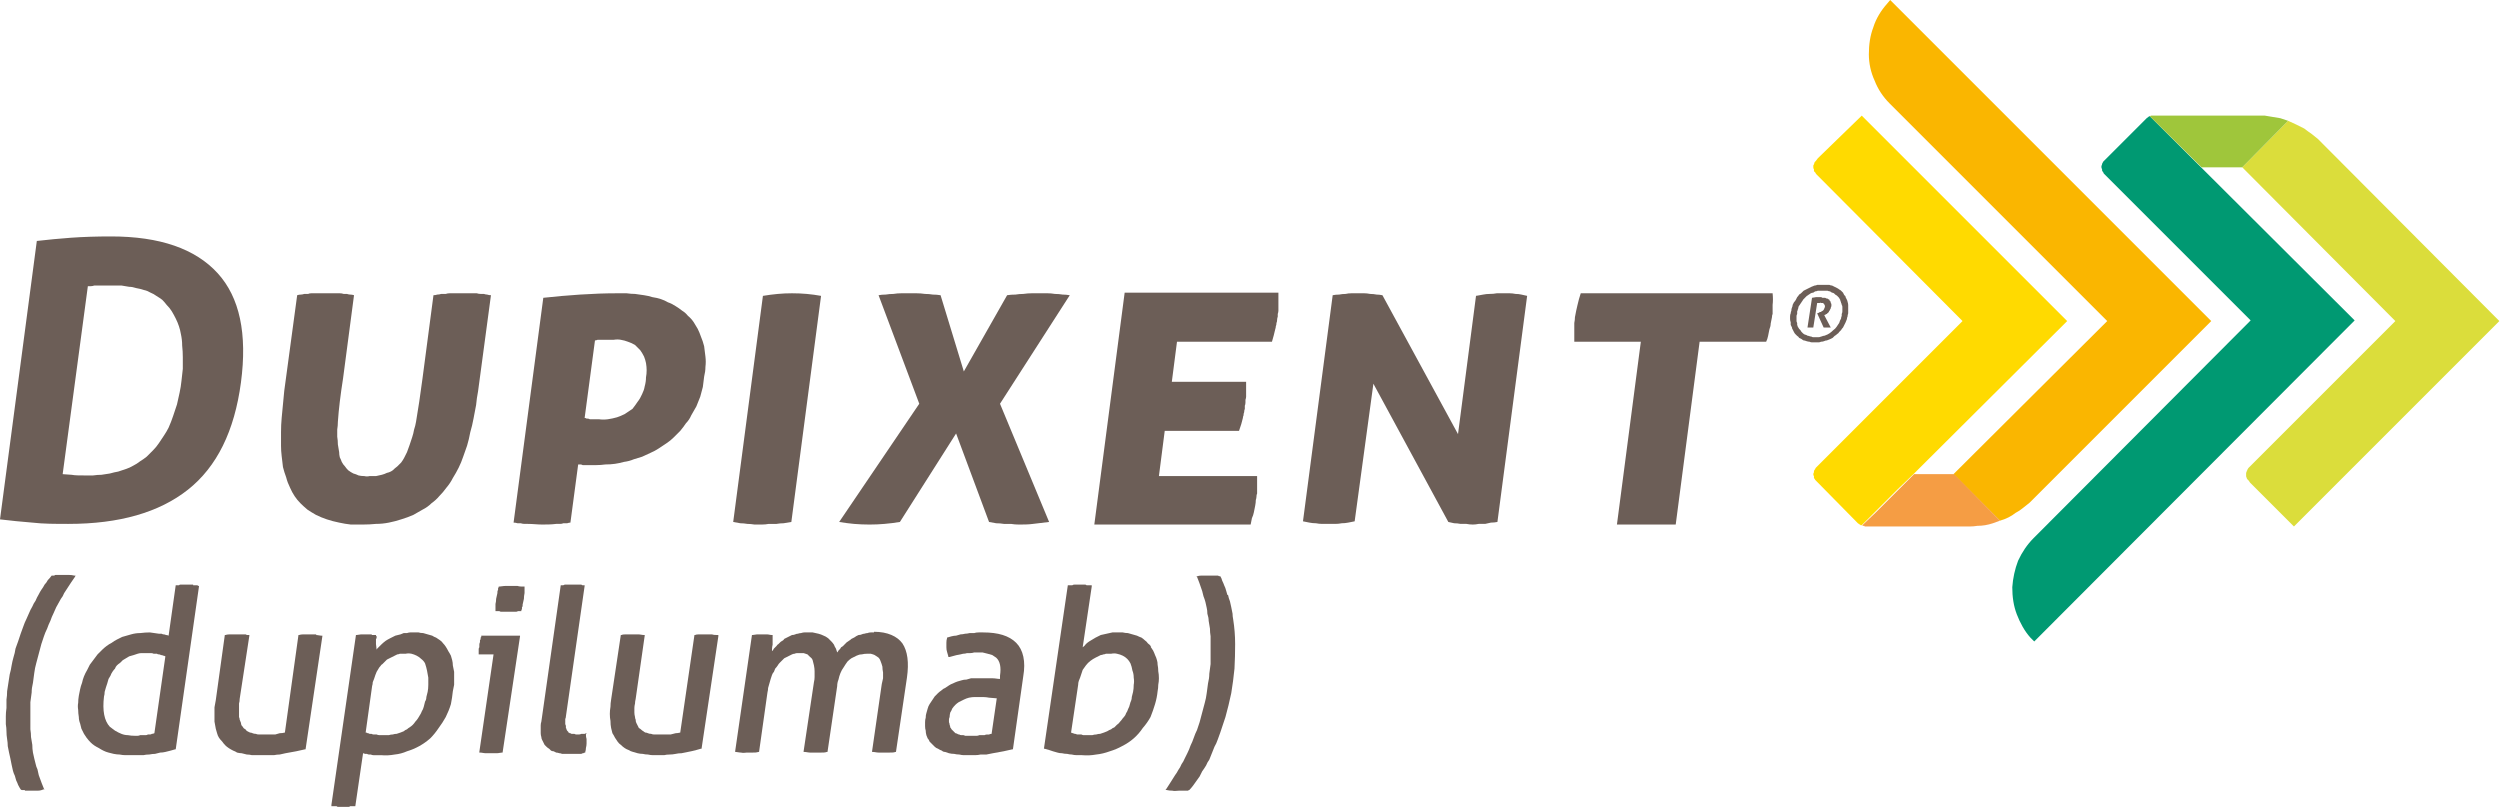
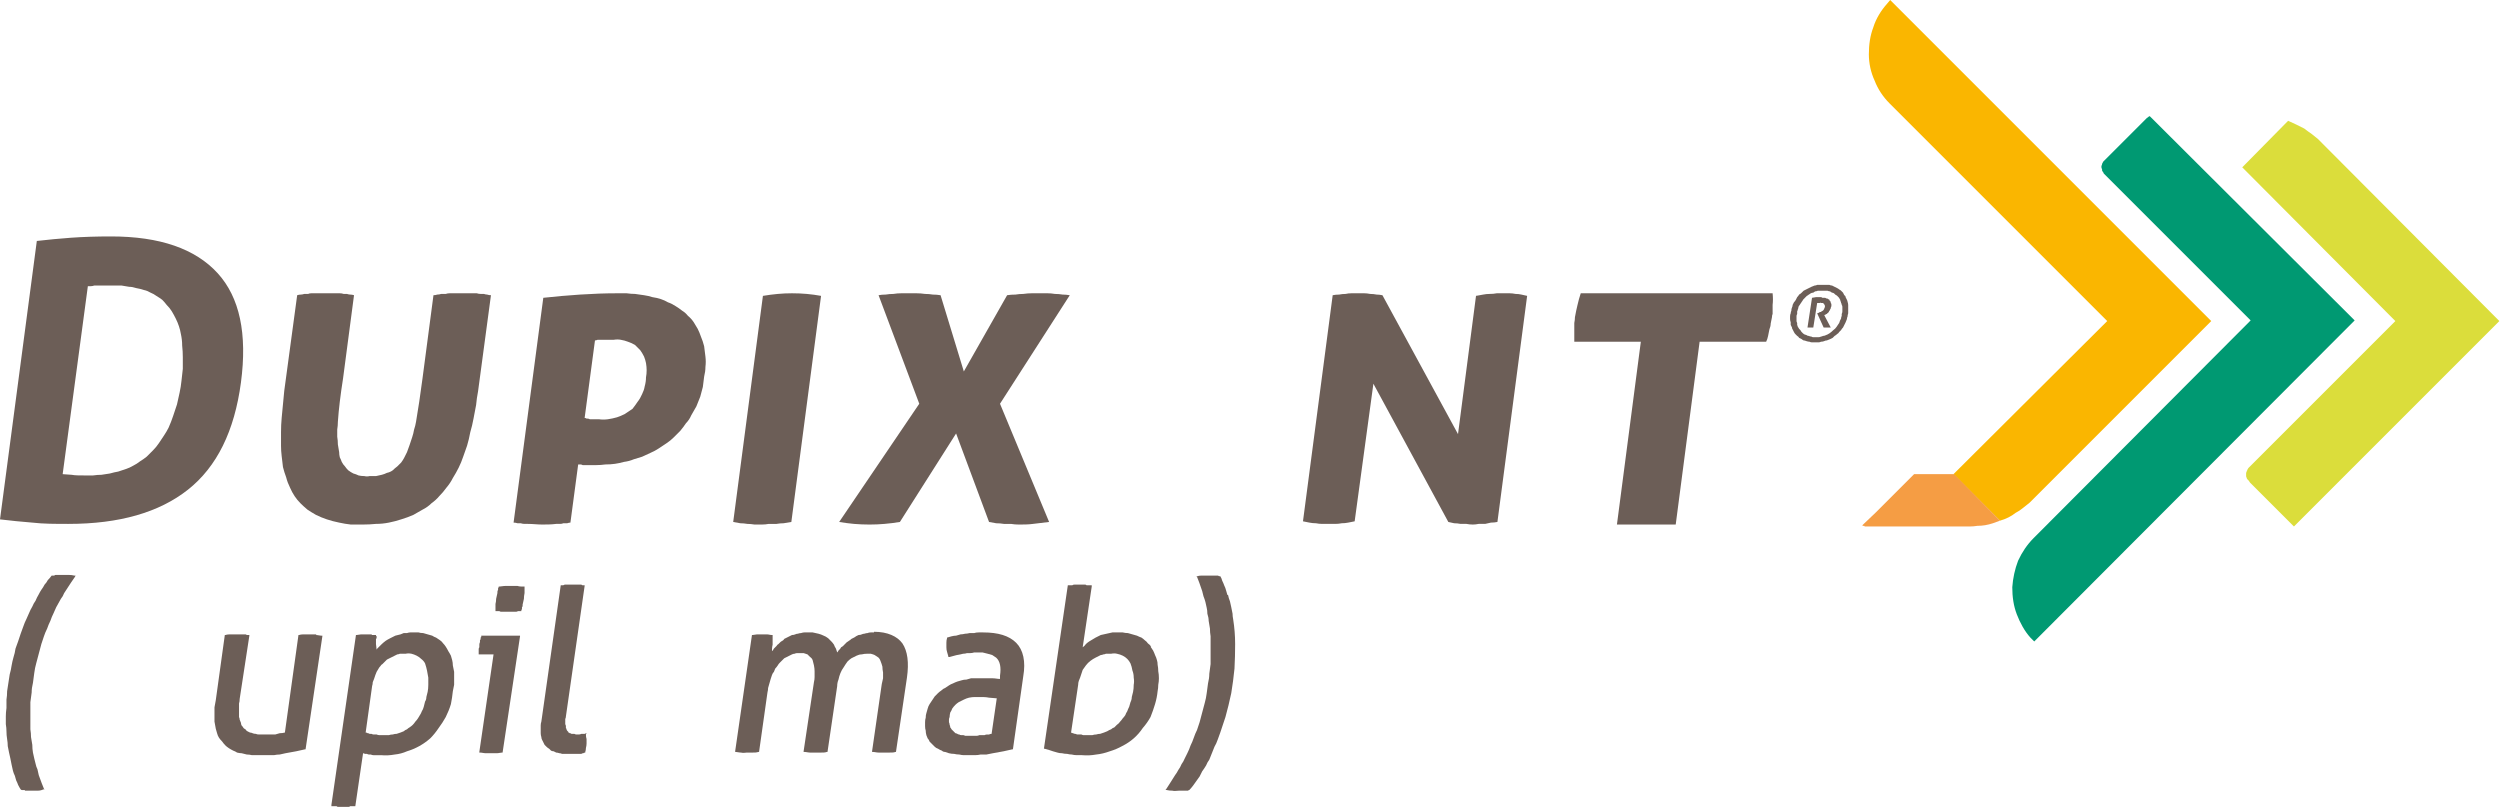
<svg xmlns="http://www.w3.org/2000/svg" version="1.2" viewBox="0 0 387 125" width="387" height="125">
  <title>Dupixent_logo-svg</title>
  <defs>
    <clipPath clipPathUnits="userSpaceOnUse" id="cp1">
      <path d="m0 0h458.53v229.93h-458.53z" />
    </clipPath>
  </defs>
  <style>
		.s0 { fill: #dbdd3b } 
		.s1 { fill: #009972 } 
		.s2 { fill: #9fc63b } 
		.s3 { fill: #fab600 } 
		.s4 { fill: #ffda00 } 
		.s5 { fill: #f59d44 } 
		.s6 { fill: #6c5e57 } 
	</style>
  <g id="Clip-Path" clip-path="url(#cp1)">
    <g id="Layer">
      <path id="Layer" class="s0" d="m386.9 49.7l-31.8 31.8-6.8-6.8-0.2-0.3q-0.1-0.1-0.2-0.2-0.1-0.1-0.1-0.2-0.1-0.2-0.1-0.3 0-0.1 0-0.3 0-0.1 0-0.2 0.1-0.2 0.1-0.3 0.1-0.1 0.1-0.2 0.1-0.2 0.2-0.3l0.2-0.2 22.5-22.5-23.7-23.8 7.1-7.2q0.7 0.3 1.3 0.6 0.6 0.3 1.2 0.6 0.5 0.4 1.1 0.8 0.5 0.4 1 0.8z" />
      <path id="Layer" class="s1" d="m332.8 18q0 0-0.1 0-0.1 0-0.1 0.1-0.1 0-0.1 0.1-0.1 0-0.1 0l-6.8 6.8q-0.1 0.1-0.1 0.2-0.1 0.1-0.1 0.2 0 0.1-0.1 0.3 0 0.1 0 0.2 0 0.1 0.1 0.3 0 0.1 0 0.2 0.1 0.2 0.2 0.3 0 0.1 0.1 0.2l0.2 0.2 22.5 22.5-33.5 33.6-0.1 0.1c-1 1-1.8 2.2-2.4 3.5-0.5 1.3-0.8 2.7-0.9 4.1 0 1.5 0.2 2.9 0.7 4.2 0.5 1.3 1.2 2.6 2.1 3.6l0.6 0.6 49.6-49.7z" />
-       <path id="Layer" class="s2" d="m340.8 25.9h6.3l7.1-7.2q-0.6-0.2-1.2-0.4-0.6-0.1-1.2-0.2-0.6-0.1-1.2-0.2-0.6 0-1.2 0h-16q-0.1 0-0.2 0 0 0-0.1 0-0.1 0-0.1 0-0.1 0-0.2 0.1z" />
      <path id="Layer" class="s3" d="m292.6 0l-0.5 0.6c-0.9 1-1.7 2.3-2.1 3.6-0.5 1.3-0.7 2.7-0.7 4.2 0 1.4 0.3 2.8 0.9 4.1 0.5 1.3 1.3 2.5 2.3 3.5l0.1 0.1 33.6 33.6-23.8 23.7 7.2 7.2q0.7-0.2 1.3-0.5 0.6-0.3 1.1-0.7 0.6-0.3 1.2-0.8 0.5-0.4 1-0.8l0.7-0.7 27.4-27.4z" />
-       <path id="Layer" class="s4" d="m320 49.7l-23.8 23.7-2.5 2.4-3.4 3.4-2.1 2.1q-0.1 0-0.2 0 0-0.1-0.1-0.1-0.1 0-0.1-0.1-0.1 0-0.2-0.1l-6.3-6.4-0.1-0.1q-0.1-0.1-0.2-0.2-0.1-0.2-0.2-0.3 0-0.1 0-0.3-0.1-0.1-0.1-0.3 0-0.1 0.1-0.3 0-0.1 0-0.2 0.1-0.2 0.2-0.3 0-0.1 0.1-0.2l0.2-0.2 22.5-22.5-22.5-22.6-0.1-0.1q-0.1-0.1-0.2-0.3-0.1-0.1-0.2-0.2 0-0.2 0-0.3-0.1-0.1-0.1-0.3 0-0.1 0-0.3 0.1-0.1 0.1-0.2 0.1-0.2 0.1-0.3 0.1-0.1 0.2-0.2l0.3-0.4 6.8-6.6z" />
      <path id="Layer" class="s5" d="m309.6 80.6q-0.5 0.2-1.1 0.4-0.6 0.2-1.2 0.3-0.6 0.1-1.2 0.1-0.6 0.1-1.2 0.1h-16q-0.1 0-0.2 0-0.1 0-0.1-0.1-0.1 0-0.2 0-0.1 0-0.1-0.1l2.1-2 5.9-5.9h6.2z" />
      <path id="Layer" fill-rule="evenodd" class="s6" d="m10.6 81.1c-2 0-3.9 0-5.6-0.2q-2.5-0.2-5-0.5l5.7-43.1q2.6-0.3 5.3-0.5 2.8-0.2 6.2-0.2 11.3 0 16.5 5.7 5.1 5.6 3.6 16.9-1.5 11.3-8.2 16.6-6.7 5.3-18.5 5.3m-0.9-7.7l1.4 0.1c0.5 0.1 1.2 0.1 2 0.1q0.7 0 1.3 0 0.7-0.1 1.3-0.1 0.7-0.1 1.3-0.2 0.7-0.2 1.3-0.3 0.6-0.2 1.2-0.4 0.6-0.2 1.1-0.5 0.6-0.3 1.1-0.7 0.5-0.3 1-0.7 0.5-0.5 1-1 0.5-0.5 0.9-1.1 0.4-0.6 0.8-1.2 0.4-0.6 0.7-1.2 0.4-0.9 0.7-1.8 0.3-0.9 0.6-1.8 0.2-0.9 0.4-1.8 0.2-0.9 0.3-1.9 0.1-0.9 0.2-1.8 0-0.9 0-1.8 0-0.9-0.1-1.8 0-0.9-0.2-1.8-0.1-0.6-0.3-1.2-0.2-0.6-0.5-1.2-0.3-0.6-0.6-1.1-0.3-0.5-0.8-1-0.3-0.4-0.7-0.8-0.4-0.3-0.9-0.6-0.4-0.3-0.9-0.5-0.5-0.3-1-0.4-0.6-0.2-1.2-0.3-0.6-0.2-1.1-0.2-0.6-0.1-1.2-0.2-0.6 0-1.2 0h-2q-0.3 0-0.5 0-0.3 0-0.5 0-0.3 0.1-0.5 0.1-0.3 0-0.5 0z" />
      <path id="Layer" class="s6" d="m73.8 45.4c-0.8 0-1.5 0-2.2 0-0.7 0-1.3 0-2 0q-0.3 0-0.6 0.1-0.4 0-0.7 0-0.3 0.1-0.6 0.1-0.3 0.1-0.6 0.1l-1.7 12.9q-0.5 3.8-1 6.7-0.1 0.6-0.3 1.2-0.1 0.6-0.3 1.2-0.2 0.6-0.4 1.2-0.2 0.5-0.4 1.1-0.2 0.4-0.4 0.8-0.2 0.4-0.5 0.8-0.3 0.3-0.6 0.6-0.4 0.3-0.7 0.6-0.4 0.3-0.9 0.4-0.4 0.2-0.8 0.3-0.5 0.1-0.9 0.2-0.5 0-1 0-0.4 0.1-0.8 0-0.5 0-0.9-0.1-0.4-0.2-0.8-0.3-0.4-0.2-0.8-0.5-0.3-0.3-0.5-0.6-0.3-0.3-0.5-0.7-0.1-0.3-0.3-0.7-0.1-0.4-0.1-0.8-0.1-0.6-0.2-1.2 0-0.6-0.1-1.2 0-0.5 0-1.1 0.1-0.6 0.1-1.2 0.2-2.9 0.8-6.7l1.7-12.9q-0.3-0.1-0.6-0.1-0.2 0-0.5-0.1-0.3 0-0.5 0-0.3-0.1-0.6-0.1c-0.7 0-1.4 0-2.1 0-0.8 0-1.5 0-2.3 0q-0.3 0-0.5 0.1-0.3 0-0.6 0-0.3 0.1-0.5 0.1-0.3 0-0.6 0.1l-2 14.8q-0.1 1.1-0.2 2.1-0.1 1.1-0.2 2.1-0.1 1.1-0.1 2.2 0 1 0 2.1 0 0.8 0.1 1.6 0.1 0.9 0.2 1.7 0.2 0.8 0.5 1.6 0.2 0.8 0.6 1.6 0.3 0.7 0.7 1.3 0.4 0.6 0.9 1.1 0.5 0.5 1.1 1 0.6 0.4 1.3 0.8 0.8 0.4 1.7 0.7 0.9 0.3 1.9 0.5 0.9 0.2 1.8 0.3 1 0 1.9 0 1 0 2-0.1 1 0 2-0.2 1-0.2 1.9-0.5 1-0.3 1.9-0.7 0.7-0.4 1.4-0.8 0.8-0.4 1.4-1 0.7-0.5 1.2-1.1 0.6-0.6 1.1-1.3 0.6-0.7 1-1.5 0.5-0.8 0.9-1.6 0.4-0.8 0.7-1.7 0.3-0.8 0.6-1.7 0.3-1 0.5-2.1 0.3-1 0.5-2.1 0.2-1 0.4-2.1 0.1-1.1 0.3-2.1l2-14.9q-0.3 0-0.6-0.1-0.2 0-0.5-0.1-0.3 0-0.5 0-0.3 0-0.6-0.1" />
      <path id="Layer" fill-rule="evenodd" class="s6" d="m103.2 68.6q-0.6 0.4-1.2 0.8-0.6 0.4-1.3 0.7-0.6 0.3-1.3 0.6-0.6 0.2-1.3 0.4-0.7 0.3-1.5 0.4-0.7 0.2-1.4 0.3-0.7 0.1-1.5 0.1-0.7 0.1-1.4 0.1h-1.4q-0.2 0-0.4 0-0.1 0-0.3 0-0.2-0.1-0.3-0.1-0.2 0-0.4 0l-1.2 9q-0.2 0-0.5 0.1-0.3 0-0.6 0-0.2 0.1-0.5 0.1-0.3 0-0.6 0c-0.7 0.1-1.6 0.1-2.2 0.1-0.7 0-1.4-0.1-2.2-0.1q-0.2 0-0.5 0-0.3 0-0.6-0.1-0.3 0-0.5 0-0.3-0.1-0.6-0.1l4.6-34.8q2.7-0.3 5.7-0.5 3-0.2 5.8-0.2 0.7 0 1.4 0 0.7 0.1 1.3 0.1 0.7 0.1 1.4 0.2 0.7 0.1 1.3 0.3 0.7 0.1 1.3 0.3 0.6 0.2 1.1 0.5 0.6 0.2 1.2 0.6 0.5 0.3 1 0.7 0.5 0.3 0.9 0.8 0.5 0.4 0.9 1 0.3 0.5 0.6 1 0.3 0.6 0.5 1.2 0.3 0.7 0.5 1.5 0.1 0.8 0.2 1.6 0.1 0.8 0 1.6 0 0.7-0.2 1.5-0.1 0.8-0.2 1.6-0.2 0.8-0.4 1.5-0.3 0.8-0.6 1.5-0.4 0.7-0.8 1.4-0.3 0.7-0.8 1.2-0.4 0.6-0.9 1.2-0.5 0.5-1 1-0.5 0.5-1.1 0.9m-10.5-3.7q0.7 0.1 1.4 0 0.7-0.1 1.4-0.3 0.6-0.2 1.2-0.5 0.6-0.4 1.2-0.8 0.4-0.5 0.8-1.1 0.4-0.5 0.7-1.2 0.3-0.6 0.4-1.2 0.2-0.7 0.2-1.4 0.1-0.5 0.1-1.1 0-0.5-0.1-1.1-0.1-0.5-0.3-1-0.3-0.6-0.6-1-0.4-0.4-0.8-0.8-0.5-0.3-1.1-0.5-0.5-0.2-1.1-0.3-0.5-0.1-1.1 0h-1.5q-0.2 0-0.4 0-0.1 0-0.3 0-0.2 0-0.3 0-0.2 0.1-0.4 0.1l-1.6 12q0.2 0 0.3 0.1 0.1 0 0.2 0 0.1 0 0.3 0.1 0.1 0 0.2 0h1.2z" />
      <path id="Layer" class="s6" d="m122.5 80.8l4.6-35q-1.1-0.2-2.2-0.3-1.1-0.1-2.3-0.1-1.1 0-2.2 0.1-1.1 0.1-2.3 0.3l-4.6 35q0.5 0.1 1.1 0.2 0.5 0 1.1 0.1 0.5 0 1.1 0.1 0.5 0 1.1 0 0.6 0 1.1-0.1 0.6 0 1.2 0 0.6-0.1 1.1-0.1 0.6-0.1 1.2-0.2" />
      <path id="Layer" class="s6" d="m154.8 62.5l10.8-16.8q-0.6-0.1-1.1-0.1-0.6-0.1-1.2-0.1-0.6-0.1-1.1-0.1-0.6 0-1.2 0-0.6 0-1.3 0-0.6 0-1.3 0.1-0.6 0-1.2 0.1-0.7 0-1.3 0.1l-6.7 11.8-3.6-11.8q-0.6-0.1-1.2-0.1-0.6-0.1-1.2-0.1-0.7-0.1-1.3-0.1-0.6 0-1.2 0-0.6 0-1.2 0-0.6 0-1.2 0.1-0.6 0-1.2 0.1-0.6 0-1.1 0.1l6.3 16.8-12.4 18.3q1.2 0.2 2.3 0.3 1.2 0.1 2.4 0.1 1.2 0 2.3-0.1 1.2-0.1 2.4-0.3l8.7-13.7 5.1 13.7q0.5 0.1 1.1 0.2 0.6 0 1.2 0.1 0.5 0 1.1 0 0.6 0.1 1.2 0.1c0.7 0 1.5 0 2.2-0.1 0.8-0.1 1.6-0.2 2.5-0.3z" />
-       <path id="Layer" class="s6" d="m169.4 81.2h24.2q0.1-0.5 0.2-1 0.2-0.4 0.3-0.9 0.1-0.5 0.2-1 0.1-0.5 0.1-0.9 0.1-0.3 0.1-0.5 0-0.3 0.1-0.5 0-0.2 0-0.5 0-0.2 0-0.4 0-0.9 0-1.8h-15.2l0.9-7h11.5q0.4-1.1 0.6-2 0-0.2 0.1-0.4 0-0.3 0.1-0.5 0-0.3 0.1-0.5 0-0.2 0-0.5 0.1-0.2 0.1-0.5 0-0.2 0-0.4 0.1-0.3 0.1-0.5 0-0.2 0-0.5 0-0.8 0-1.8h-11.5l0.8-6.2h14.7q0.3-1 0.5-1.9 0.1-0.3 0.1-0.5 0.1-0.2 0.1-0.5 0.1-0.2 0.1-0.5 0-0.2 0.1-0.5 0-0.2 0-0.4 0.1-0.3 0.1-0.5 0-0.2 0-0.5 0-0.2 0-0.4 0-0.9 0-1.9h-23.8z" />
      <path id="Layer" class="s6" d="m228.5 45.7l-2.8 21.5-11.7-21.5q-0.5-0.1-0.9-0.1-0.5-0.1-1-0.1-0.5-0.1-0.9-0.1-0.5 0-1 0-0.5 0-1 0-0.5 0-0.9 0.1-0.5 0-1 0.1-0.5 0-1 0.1l-4.6 35q0.5 0.1 1 0.2 0.5 0.1 1 0.1 0.5 0.1 1 0.1 0.5 0 1 0 0.5 0 1 0 0.5 0 1-0.1 0.5 0 1-0.1 0.5-0.1 1-0.2l2.9-21.3 11.6 21.4q0.5 0.1 0.9 0.2 0.5 0 1 0.1 0.4 0 0.9 0 0.5 0.1 1 0.1 0.4 0 0.9-0.1 0.5 0 1 0 0.4-0.1 0.9-0.2 0.5 0 1-0.1l4.6-35q-0.4-0.1-0.9-0.2-0.4-0.1-0.9-0.1-0.5-0.1-0.9-0.1-0.5 0-0.9 0-0.6 0-1.1 0-0.5 0.1-1.1 0.1-0.5 0-1 0.1-0.6 0.1-1.1 0.2" />
      <path id="Layer" class="s6" d="m244.7 45.4q-0.3 0.9-0.5 1.8-0.2 0.8-0.4 1.9 0 0.4-0.1 0.9 0 0.5 0 1 0 0.5 0 0.9 0 0.5 0 1h10.3l-3.7 28.3h9.1l3.7-28.3h10.3q0.2-0.4 0.3-0.9 0.1-0.5 0.2-1 0.2-0.5 0.2-0.9 0.1-0.5 0.2-1 0-0.3 0.1-0.5 0-0.2 0-0.5 0-0.2 0-0.4 0-0.3 0-0.5 0.1-0.8 0-1.8z" />
      <path id="Layer" class="s6" d="m10.6 89q-0.2 0-0.4 0-0.3 0-0.5 0-0.2 0-0.5 0-0.2 0-0.5 0-0.1 0-0.1 0-0.1 0-0.2 0.1-0.1 0-0.2 0-0.1 0-0.2 0-0.3 0.4-0.6 0.7-0.2 0.4-0.5 0.7-0.2 0.4-0.5 0.8-0.2 0.3-0.4 0.7-0.3 0.5-0.5 1-0.3 0.4-0.5 0.9-0.3 0.5-0.5 1-0.2 0.4-0.4 0.9-0.3 0.6-0.5 1.2-0.2 0.5-0.4 1.1-0.2 0.6-0.4 1.2-0.2 0.5-0.4 1.1-0.1 0.7-0.3 1.3-0.2 0.7-0.3 1.3-0.1 0.7-0.3 1.4-0.1 0.6-0.2 1.3-0.1 0.6-0.2 1.3 0 0.7-0.1 1.3 0 0.7 0 1.3-0.1 0.7-0.1 1.3 0 0.6 0 1.2 0.1 0.6 0.1 1.1 0 0.6 0.1 1.2 0.1 0.6 0.1 1.1 0.1 0.5 0.2 1 0.1 0.5 0.2 0.9 0.1 0.5 0.2 1 0.1 0.5 0.2 0.9 0.1 0.4 0.3 0.8 0.1 0.4 0.2 0.7 0.2 0.4 0.3 0.7 0.2 0.4 0.4 0.7 0.1 0.1 0.2 0.1 0.1 0 0.2 0 0.1 0 0.2 0 0.1 0.1 0.1 0.1 0.5 0 0.9 0c0.3 0 0.7 0 1 0 0.4 0 0.7-0.1 0.9-0.2h0.2l-0.1-0.1q-0.3-0.7-0.8-2.1-0.1-0.5-0.2-0.9-0.2-0.4-0.3-0.9-0.1-0.4-0.2-0.8-0.1-0.5-0.2-0.9-0.1-0.6-0.1-1.2-0.1-0.6-0.2-1.2 0-0.6-0.1-1.2 0-0.6 0-1.2 0-0.7 0-1.5 0-0.7 0-1.5 0.1-0.7 0.2-1.5 0-0.7 0.2-1.5 0.1-0.7 0.2-1.5 0.1-0.8 0.3-1.5 0.2-0.8 0.4-1.5 0.2-0.8 0.4-1.5 0.2-0.6 0.4-1.2 0.2-0.6 0.5-1.2 0.2-0.6 0.5-1.2 0.2-0.6 0.5-1.2 0.2-0.4 0.4-0.9 0.2-0.4 0.5-0.9 0.2-0.4 0.5-0.8 0.2-0.5 0.5-0.9 0.9-1.4 1.4-2.1l0.1-0.2h-0.2q-0.4-0.1-0.8-0.1" />
-       <path id="Layer" fill-rule="evenodd" class="s6" d="m29.9 90.6q0.1 0 0.2 0 0.1 0 0.2 0 0.1 0 0.2 0 0.1 0 0.2 0.1h0.1v0.1l-3.6 25.2h-0.1q-0.4 0.1-0.7 0.2-0.4 0.1-0.8 0.2-0.4 0.1-0.8 0.1-0.4 0.1-0.8 0.2-0.4 0-0.9 0.1-0.5 0-0.9 0.1-0.5 0-1 0-0.4 0-0.9 0-0.4 0-0.9 0-0.4 0-0.9-0.1-0.4 0-0.9-0.1-0.4-0.1-0.8-0.2-0.4-0.1-0.8-0.3-0.4-0.2-0.7-0.4-0.4-0.2-0.7-0.4-0.3-0.2-0.6-0.5-0.3-0.3-0.6-0.7-0.2-0.3-0.4-0.6-0.2-0.4-0.4-0.8-0.1-0.4-0.2-0.8-0.2-0.5-0.2-1-0.1-0.6-0.1-1.1-0.1-0.6 0-1.1 0-0.5 0.1-1.1 0.1-0.5 0.2-1 0.1-0.5 0.3-1 0.1-0.5 0.3-1 0.2-0.5 0.5-1 0.2-0.4 0.4-0.8 0.3-0.4 0.6-0.8 0.3-0.4 0.6-0.8 0.3-0.3 0.7-0.7 0.3-0.3 0.7-0.6 0.4-0.3 0.8-0.5 0.4-0.3 0.8-0.5 0.4-0.2 0.8-0.4 0.7-0.2 1.4-0.4 0.7-0.2 1.4-0.2 0.8-0.1 1.5-0.1 0.7 0.1 1.4 0.2 0.2 0 0.4 0 0.2 0.1 0.3 0.1 0.2 0 0.4 0.1 0.2 0 0.4 0.1l1.1-7.8h0.1q0.1 0 0.2 0 0.1 0 0.2 0 0.1-0.1 0.2-0.1 0.2 0 0.3 0 0.5 0 0.8 0 0.4 0 0.9 0m-8.6 23.4q0.2 0 0.4-0.1 0.2 0 0.4 0 0.3 0 0.5 0 0.1 0 0.3-0.1 0.2 0 0.3 0 0.2 0 0.3-0.1 0.2 0 0.4-0.1l1.7-11.9q-0.2-0.1-0.3-0.1-0.2-0.1-0.4-0.1-0.1-0.1-0.3-0.1-0.2 0-0.3-0.1-0.2 0-0.5 0-0.2-0.1-0.4-0.1-0.2 0-0.4 0-0.2 0-0.4 0-0.4 0-0.7 0-0.3 0-0.6 0.1-0.3 0.1-0.6 0.2-0.4 0.1-0.7 0.2-0.2 0.1-0.5 0.3-0.2 0.1-0.5 0.3-0.2 0.2-0.4 0.4-0.3 0.2-0.5 0.4-0.2 0.2-0.3 0.5-0.2 0.2-0.4 0.5-0.2 0.3-0.3 0.6-0.1 0.2-0.3 0.5-0.1 0.4-0.2 0.7-0.1 0.3-0.2 0.6-0.1 0.4-0.2 0.7 0 0.4-0.1 0.7-0.4 3.3 0.9 4.7 0.4 0.3 0.8 0.6 0.5 0.3 1 0.5 0.5 0.2 1 0.2 0.5 0.1 1.1 0.1 0.2 0 0.4 0z" />
      <path id="Layer" class="s6" d="m49 98.2q-0.5 0-0.9 0-0.4 0-0.9 0c-0.3 0-0.6 0-0.9 0.1h-0.1l-2.1 15.1q-0.4 0.1-0.8 0.1-0.4 0.1-0.7 0.2-0.4 0-0.8 0-0.4 0-0.7 0-0.3 0-0.5 0-0.3 0-0.5 0-0.3 0-0.5-0.1-0.3 0-0.5-0.1-0.2-0.1-0.4-0.1-0.2-0.1-0.4-0.2-0.2-0.1-0.3-0.3-0.2-0.1-0.3-0.2-0.1-0.2-0.3-0.4-0.1-0.2-0.1-0.4-0.1-0.2-0.2-0.5 0-0.2-0.1-0.4 0-0.4 0-0.7 0-0.3 0-0.7 0-0.3 0-0.7 0.1-0.3 0.1-0.7l1.5-9.8v-0.1h-0.2q-0.1 0-0.2 0-0.1-0.1-0.2-0.1-0.1 0-0.2 0-0.1 0-0.2 0-0.5 0-0.9 0c-0.3 0-0.5 0-0.9 0-0.3 0-0.6 0-0.9 0.1h-0.1l-1.4 10.1q-0.1 0.5-0.2 1.1 0 0.5 0 1.1 0 0.5 0 1.1 0.1 0.5 0.2 1.1 0.1 0.4 0.2 0.7 0.1 0.4 0.3 0.7 0.2 0.3 0.5 0.6 0.2 0.3 0.5 0.6 0.2 0.2 0.5 0.4 0.3 0.2 0.7 0.4 0.3 0.1 0.6 0.3 0.4 0.1 0.7 0.1 0.4 0.1 0.8 0.2 0.4 0 0.8 0.1 0.4 0 0.8 0 0.4 0 0.8 0 0.5 0 0.9 0 0.5 0 0.9 0 0.5-0.1 0.9-0.1 0.5-0.1 0.9-0.2 1.8-0.3 3-0.6h0.1l2.6-17.5v-0.1h-0.2c-0.2 0-0.5-0.1-0.8-0.1" />
      <path id="Layer" fill-rule="evenodd" class="s6" d="m69 100.1q0.2 0.3 0.4 0.7 0.2 0.3 0.4 0.7 0.1 0.3 0.2 0.7 0.1 0.4 0.1 0.8 0.1 0.5 0.2 1 0 0.5 0 1 0 0.5 0 1-0.1 0.5-0.2 1-0.1 1-0.3 2-0.3 1-0.8 2-0.5 0.9-1.1 1.7-0.6 0.9-1.3 1.6-0.8 0.7-1.7 1.2-0.9 0.5-1.9 0.8-0.9 0.4-1.9 0.5-1.1 0.2-2.1 0.1-0.2 0-0.4 0-0.2 0-0.4 0-0.2 0-0.4 0-0.2 0-0.4-0.1-0.1 0-0.3 0-0.1 0-0.3-0.1-0.1 0-0.3 0-0.2-0.1-0.3-0.1l-1.2 8.2h-0.1q-0.1 0-0.2 0-0.1 0-0.2 0-0.2 0-0.3 0-0.1 0.1-0.2 0.1-0.5 0-0.9 0-0.3 0-0.8 0-0.1 0-0.2-0.1-0.2 0-0.3 0-0.1 0-0.2 0-0.1 0-0.2 0h-0.1v-0.2l3.8-26.3h0.1c0.2 0 0.5-0.1 0.7-0.1q0.2 0 0.4 0 0.2 0 0.4 0 0.2 0 0.4 0 0.2 0 0.4 0 0 0 0.1 0.1 0.1 0 0.2 0 0.1 0 0.2 0 0.1 0 0.2 0v0.1q0.1 0.1 0.1 0.1 0 0.1 0 0.1 0 0.1 0 0.2 0 0-0.1 0.1 0 0.4 0 0.8c0 0.2 0.1 0.6 0.1 0.9q0-0.1 0.1-0.2 0.1-0.1 0.2-0.2 0.1-0.1 0.2-0.2 0.1-0.1 0.2-0.2 0.3-0.3 0.7-0.6 0.3-0.2 0.7-0.4 0.4-0.2 0.8-0.4 0.4-0.1 0.8-0.2 0.3-0.1 0.5-0.2 0.3 0 0.5 0 0.3-0.1 0.5-0.1 0.3 0 0.5 0 0.4 0 0.8 0 0.3 0.1 0.7 0.1 0.4 0.1 0.7 0.2 0.4 0.1 0.7 0.2 0.3 0.2 0.6 0.3 0.3 0.2 0.6 0.4 0.3 0.2 0.5 0.5 0.2 0.2 0.4 0.5m-4.7 11.6q0.2-0.2 0.4-0.5 0.2-0.3 0.3-0.5 0.2-0.3 0.3-0.6 0.2-0.3 0.3-0.7 0.1-0.4 0.2-0.8 0.2-0.3 0.2-0.7 0.1-0.4 0.2-0.8 0.1-0.5 0.1-1.1 0-0.5 0-1.1-0.1-0.6-0.2-1.1-0.1-0.5-0.3-1.1-0.2-0.4-0.6-0.7-0.3-0.3-0.7-0.5-0.4-0.2-0.8-0.3-0.5-0.1-0.9 0-0.2 0-0.5 0-0.2 0-0.4 0-0.2 0.1-0.4 0.1-0.2 0.1-0.4 0.2-0.2 0.1-0.4 0.2-0.2 0.1-0.4 0.2-0.2 0.1-0.4 0.2-0.2 0.2-0.3 0.3-0.2 0.2-0.4 0.4-0.2 0.1-0.3 0.3-0.2 0.2-0.3 0.4-0.1 0.2-0.3 0.5-0.1 0.2-0.2 0.5-0.1 0.3-0.2 0.6-0.1 0.2-0.2 0.5 0 0.3-0.1 0.6l-1 7.2q0.2 0 0.3 0.1 0.2 0 0.3 0.1 0.2 0 0.3 0 0.2 0.1 0.3 0.1 0.3 0 0.5 0 0.2 0.1 0.4 0.1 0.2 0 0.5 0 0.2 0 0.4 0 0.3 0 0.6 0 0.3-0.1 0.6-0.1 0.3-0.1 0.6-0.1 0.3-0.1 0.6-0.2 0.2-0.1 0.5-0.2 0.2-0.2 0.5-0.3 0.2-0.2 0.4-0.3 0.3-0.2 0.5-0.4 0.2-0.2 0.4-0.5z" />
      <path id="Layer" class="s6" d="m81 90.8c-0.3 0-0.6 0-0.9-0.1-0.4 0-0.7 0-0.9 0q-0.4 0-0.9 0c-0.4 0-0.8 0.1-1 0.1h-0.1v0.1q-0.1 0.1-0.1 0.2 0 0.1 0 0.2-0.1 0.2-0.1 0.3 0 0.1 0 0.2-0.1 0.5-0.2 0.9 0 0.4-0.1 0.8 0 0.2 0 0.3 0 0.1 0 0.2 0 0.1 0 0.2 0 0.2 0 0.3v0.1h0.1q0.1 0 0.3 0 0.1 0 0.2 0 0.1 0.1 0.3 0.1 0.1 0 0.2 0 0.5 0 1 0c0.3 0 0.5 0 0.9 0q0.1 0 0.2 0 0.1 0 0.3-0.1 0.1 0 0.2 0 0.1 0 0.2 0h0.1v-0.1q0-0.1 0.1-0.2 0-0.1 0-0.3 0.1-0.1 0.1-0.2 0-0.1 0-0.2 0.1-0.5 0.2-0.9 0-0.4 0.1-0.9 0-0.1 0-0.2 0-0.1 0-0.2 0-0.1 0-0.2 0-0.2 0-0.3v-0.1z" />
      <path id="Layer" class="s6" d="m74.5 98.4q0 0.1 0 0.2 0 0-0.1 0.1 0 0.1 0 0.2 0 0.1-0.1 0.2 0 0.1 0 0.3-0.1 0.2-0.1 0.4 0 0.2 0 0.4-0.1 0.1-0.1 0.3 0 0.1 0 0.2 0 0.1 0 0.2 0 0 0 0.1 0 0.1 0 0.2v0.1h2.3l-2.2 15.1v0.1h0.1c0.3 0 0.6 0.1 0.9 0.1 0.3 0 0.6 0 0.8 0q0.3 0 0.9 0c0.3 0 0.6-0.1 0.8-0.1h0.1l2.7-18v-0.1h-6z" />
      <path id="Layer" class="s6" d="m90.8 113.5h-0.1q-0.1 0.1-0.2 0.1-0.1 0-0.1 0-0.1 0-0.2 0-0.1 0-0.2 0-0.2 0.1-0.4 0.1-0.2 0-0.4 0-0.1 0-0.3-0.1-0.2 0-0.4 0-0.1 0-0.2-0.1-0.1 0-0.1 0-0.1-0.1-0.2-0.1 0-0.1-0.1-0.2-0.1 0-0.1-0.1-0.1-0.1-0.1-0.2 0-0.1-0.1-0.2 0-0.1 0-0.3 0-0.1-0.1-0.3 0-0.2 0-0.4 0-0.2 0-0.4 0.1-0.2 0.1-0.4l2.9-20.2v-0.1h-0.1q-0.1 0-0.2 0-0.1 0-0.2-0.1-0.1 0-0.2 0-0.2 0-0.3 0-0.4 0-0.8 0-0.4 0-0.9 0-0.1 0-0.2 0-0.1 0-0.2 0-0.1 0.1-0.3 0.1-0.1 0-0.2 0h-0.1l-3 21.1q-0.1 0.3-0.1 0.6 0 0.3 0 0.6 0 0.3 0 0.6 0 0.3 0.1 0.6 0 0.2 0.1 0.4 0.1 0.2 0.2 0.4 0.1 0.2 0.2 0.4 0.2 0.2 0.3 0.3 0.2 0.2 0.4 0.3 0.1 0.1 0.3 0.3 0.2 0.1 0.4 0.1 0.2 0.1 0.4 0.2 0.2 0 0.5 0.1 0.2 0 0.4 0.1 0.3 0 0.5 0 0.3 0 0.5 0 0.6 0 1.3 0 0.2 0 0.3 0 0.2 0 0.4 0 0.1-0.1 0.3-0.1 0.1-0.1 0.3-0.1v-0.1q0.1-0.3 0.1-0.6 0.1-0.4 0.1-0.7 0-0.4 0-0.7-0.1-0.3-0.1-0.7z" />
-       <path id="Layer" class="s6" d="m110.2 98.2q-0.5 0-0.9 0-0.3 0-0.8 0c-0.4 0-0.7 0-0.9 0.1h-0.1l-2.2 15.1q-0.4 0.1-0.7 0.1-0.4 0.1-0.8 0.2-0.4 0-0.8 0-0.3 0-0.7 0-0.3 0-0.5 0-0.3 0-0.5 0-0.3 0-0.5-0.1-0.3 0-0.5-0.1-0.2-0.1-0.4-0.1-0.2-0.1-0.3-0.2-0.2-0.1-0.4-0.3-0.1-0.1-0.3-0.2-0.1-0.2-0.2-0.4-0.1-0.2-0.2-0.4-0.1-0.2-0.1-0.5-0.1-0.2-0.1-0.4-0.1-0.4-0.1-0.7 0-0.3 0-0.7 0-0.3 0.1-0.7 0-0.3 0.1-0.7l1.4-9.8v-0.1h-0.1c-0.3 0-0.6-0.1-0.9-0.1q-0.5 0-0.9 0c-0.2 0-0.5 0-0.8 0-0.4 0-0.7 0-0.9 0.1h-0.1l-1.5 10q-0.1 0.6-0.1 1.1-0.1 0.6-0.1 1.1 0 0.6 0.1 1.1 0 0.6 0.1 1.1 0.1 0.4 0.2 0.8 0.2 0.3 0.4 0.7 0.2 0.3 0.4 0.6 0.2 0.3 0.5 0.5 0.3 0.3 0.6 0.5 0.3 0.2 0.6 0.3 0.3 0.2 0.7 0.3 0.3 0.1 0.7 0.2 0.4 0.1 0.8 0.1 0.4 0.1 0.8 0.1 0.4 0.1 0.8 0.1 0.4 0 0.8 0 0.4 0 0.9 0 0.4-0.1 0.9-0.1 0.4 0 0.9-0.1 0.4-0.1 0.9-0.1 1.7-0.3 3-0.7h0.1l2.6-17.4v-0.2h-0.1c-0.3 0-0.6 0-0.9-0.1" />
      <path id="Layer" class="s6" d="m135.3 97.9q-0.3 0-0.5 0-0.3 0-0.5 0.1-0.2 0-0.5 0.1-0.2 0-0.4 0.1-0.2 0.1-0.5 0.1-0.2 0.1-0.4 0.2-0.1 0.1-0.3 0.2-0.2 0.1-0.4 0.2-0.2 0.2-0.4 0.3-0.1 0.1-0.3 0.2-0.2 0.2-0.3 0.3-0.2 0.2-0.3 0.3-0.1 0.1-0.3 0.2-0.1 0.2-0.2 0.3-0.1 0.1-0.2 0.2-0.1 0.2-0.2 0.3-0.1-0.3-0.2-0.6-0.2-0.3-0.3-0.6-0.2-0.3-0.4-0.5-0.3-0.3-0.5-0.5-0.4-0.3-0.7-0.4-0.4-0.2-0.8-0.3-0.4-0.1-0.9-0.2-0.4 0-0.8 0-0.2 0-0.5 0-0.2 0-0.5 0.1-0.2 0-0.5 0.1-0.2 0-0.4 0.1-0.2 0.1-0.5 0.1-0.2 0.1-0.4 0.2-0.2 0.1-0.4 0.2-0.2 0.1-0.4 0.2-0.1 0.2-0.3 0.3-0.2 0.1-0.3 0.2-0.2 0.2-0.3 0.3-0.2 0.1-0.3 0.3-0.1 0.1-0.2 0.2-0.1 0.1-0.2 0.2-0.1 0.1-0.1 0.2-0.1 0.1-0.2 0.2c0-0.3 0-0.6 0.1-1 0-0.6 0-1 0-1.4v-0.1h-0.1c-0.3 0-0.5-0.1-0.8-0.1q-0.1 0-0.3 0-0.2 0-0.4 0-0.2 0-0.4 0-0.2 0-0.4 0c-0.2 0-0.5 0.1-0.7 0.1h-0.1l-2.6 18v0.1h0.1c0.2 0 0.5 0.1 0.8 0.1 0.4 0.1 0.7 0 0.9 0q0.4 0 0.9 0c0.3 0 0.6 0 0.9-0.1h0.1l1.3-9.2q0.1-0.4 0.1-0.7 0.1-0.4 0.2-0.7 0.1-0.3 0.2-0.7 0.1-0.3 0.2-0.6 0.1-0.3 0.3-0.5 0.1-0.3 0.2-0.5 0.2-0.2 0.4-0.5 0.1-0.2 0.3-0.4 0.2-0.2 0.3-0.3 0.2-0.2 0.4-0.4 0.2-0.1 0.4-0.2 0.2-0.1 0.4-0.2 0.2-0.1 0.4-0.2 0.2-0.1 0.4-0.1 0.2-0.1 0.4-0.1 0.2 0 0.4 0 0.3 0 0.6 0 0.3 0.1 0.6 0.2 0.2 0.2 0.4 0.4 0.3 0.2 0.4 0.5 0.1 0.4 0.2 0.8 0.1 0.5 0.1 0.9 0 0.4 0 0.9 0 0.4-0.1 0.8l-1.6 10.7v0.1h0.1c0.3 0 0.6 0.1 0.9 0.1 0.3 0 0.6 0 0.8 0q0.4 0 0.9 0c0.4 0 0.6 0 0.9-0.1h0.1l1.5-10.2q0-0.5 0.2-1 0.1-0.5 0.3-1 0.2-0.5 0.5-0.9 0.3-0.5 0.6-0.9 0.3-0.3 0.6-0.5 0.4-0.2 0.8-0.4 0.4-0.2 0.8-0.2 0.4-0.1 0.8-0.1 0.3 0 0.6 0 0.4 0.1 0.6 0.2 0.3 0.2 0.6 0.4 0.2 0.2 0.3 0.5 0.2 0.5 0.3 0.9 0 0.4 0.1 0.9 0 0.4 0 0.9-0.1 0.4-0.2 0.9l-1.5 10.4v0.1h0.1c0.3 0 0.6 0.1 0.9 0.1 0.3 0 0.6 0 0.8 0q0.4 0 0.9 0c0.4 0 0.7 0 0.9-0.1h0.1l1.7-11.5q0.5-3.5-0.7-5.3c-0.8-1.1-2.3-1.8-4.4-1.8" />
      <path id="Layer" fill-rule="evenodd" class="s6" d="m152.2 97.9q0 0 0 0 0 0 0 0m0 0c2.3 0 4 0.5 5.1 1.6 1.1 1.1 1.5 2.9 1.1 5.2l-1.6 11.3h-0.1q-1.2 0.3-3 0.6-0.5 0.1-1 0.2-0.4 0-0.9 0-0.4 0.1-0.9 0.1-0.4 0-0.9 0-0.4 0-0.8 0-0.3 0-0.7-0.1-0.4 0-0.8-0.1-0.4 0-0.8-0.1-0.3-0.1-0.6-0.2-0.3 0-0.5-0.2-0.3-0.1-0.6-0.3-0.3-0.1-0.5-0.3-0.2-0.2-0.4-0.4-0.2-0.2-0.4-0.4-0.1-0.3-0.3-0.5-0.1-0.3-0.2-0.5-0.1-0.4-0.1-0.7-0.1-0.3-0.1-0.7 0-0.3 0-0.6 0-0.4 0.1-0.7 0-0.4 0.1-0.7 0.1-0.4 0.2-0.7 0.1-0.4 0.3-0.7 0.2-0.3 0.4-0.6 0.2-0.3 0.4-0.6 0.2-0.2 0.5-0.5 0.2-0.2 0.5-0.4 0.3-0.3 0.6-0.4 0.3-0.2 0.6-0.4 0.3-0.2 0.6-0.3 0.4-0.2 0.7-0.3 0.3-0.1 0.7-0.2 0.3-0.1 0.7-0.1 0.4-0.1 0.7-0.2 0.4 0 0.8 0 0.4 0 0.7 0c0.8 0 1.5 0 1.9 0 0.4 0 0.7 0.1 1.1 0.1v-0.5q0.3-2-0.6-2.8-0.3-0.2-0.6-0.4-0.4-0.1-0.7-0.2-0.4-0.1-0.8-0.2-0.3 0-0.7 0-0.3 0-0.6 0-0.3 0.1-0.6 0.1-0.3 0-0.5 0-0.3 0.1-0.6 0.1-1.1 0.2-2.1 0.5h-0.2v-0.1q-0.1-0.3-0.2-0.7-0.1-0.3-0.1-0.7 0-0.3 0-0.7 0-0.4 0.1-0.7v-0.1q0.4-0.1 0.7-0.2 0.4-0.1 0.7-0.1 0.3-0.1 0.7-0.2 0.3 0 0.7-0.1 0.3 0 0.7-0.1 0.3 0 0.7 0 0.3-0.1 0.7-0.1 0.3 0 0.7 0zm-1.4 16q0.2 0 0.4 0 0.2 0 0.4-0.1 0.2 0 0.5 0 0.1 0 0.3 0 0.2-0.1 0.4-0.1 0.2 0 0.3 0 0.2-0.1 0.4-0.1l0.8-5.5-1.2-0.1c-0.5-0.1-0.9-0.1-1.3-0.1q-0.5 0-0.9 0-0.4 0-0.9 0.1-0.4 0.1-0.8 0.3-0.4 0.2-0.8 0.4-0.3 0.2-0.5 0.4-0.3 0.3-0.5 0.6-0.1 0.3-0.3 0.6-0.1 0.4-0.1 0.7-0.1 0.2-0.1 0.4 0 0.2 0 0.4 0.1 0.2 0.1 0.4 0.1 0.2 0.1 0.4 0.1 0.1 0.2 0.3 0.1 0.1 0.2 0.2 0.1 0.1 0.2 0.2 0.1 0.1 0.2 0.2 0.1 0 0.3 0.1 0.1 0.1 0.3 0.1 0.1 0.1 0.3 0.1 0.1 0 0.3 0 0.1 0 0.3 0.1 0.2 0 0.3 0 0.2 0 0.4 0 0.1 0 0.3 0 0.2 0 0.4 0z" />
      <path id="Layer" fill-rule="evenodd" class="s6" d="m178.1 100.1q0.2 0.3 0.4 0.6 0.2 0.4 0.3 0.7 0.2 0.4 0.3 0.8 0.1 0.3 0.1 0.7 0.1 0.5 0.1 1 0.1 0.5 0.1 1.1 0 0.5-0.1 1 0 0.5-0.1 1-0.1 1-0.4 2-0.3 1-0.7 2-0.5 0.9-1.2 1.7-0.6 0.9-1.4 1.6-0.8 0.7-1.8 1.2-0.9 0.5-1.9 0.8-1.1 0.4-2.1 0.5-1.1 0.2-2.2 0.1-0.4 0-0.8 0-0.4 0-0.8-0.1-0.3 0-0.7-0.1-0.4 0-0.8-0.1-0.4 0-0.7-0.1-0.3-0.1-0.7-0.2-0.3-0.1-0.6-0.2-0.4-0.1-0.7-0.2h-0.1l3.7-25.3h0.1q0.1 0 0.2 0 0.1 0 0.2 0 0.1 0 0.2 0 0.1-0.1 0.3-0.1 0.4 0 0.8 0 0.4 0 0.9 0 0.1 0 0.2 0.1 0.1 0 0.2 0 0.2 0 0.3 0 0.1 0 0.2 0h0.1v0.2l-1.4 9.4q0.3-0.2 0.5-0.5 0.2-0.2 0.5-0.4 0.2-0.1 0.5-0.3 0.3-0.2 0.5-0.3 0.4-0.2 0.8-0.4 0.5-0.1 0.9-0.2 0.4-0.1 0.9-0.2 0.4 0 0.8 0 0.4 0 0.8 0 0.4 0.1 0.8 0.1 0.3 0.1 0.7 0.2 0.4 0.1 0.7 0.2 0.4 0.2 0.7 0.3 0.3 0.2 0.5 0.4 0.3 0.2 0.5 0.5 0.3 0.2 0.5 0.5m-5.3 12.1q0.3-0.2 0.5-0.5 0.2-0.2 0.4-0.5 0.2-0.2 0.4-0.5 0.1-0.3 0.3-0.6 0.1-0.3 0.3-0.7 0.1-0.3 0.2-0.7 0.2-0.4 0.2-0.8 0.1-0.4 0.2-0.8 0.1-0.5 0.1-1.1 0.1-0.5 0-1.1 0-0.6-0.2-1.1-0.1-0.6-0.3-1.1-0.2-0.4-0.5-0.7-0.3-0.3-0.7-0.5-0.4-0.2-0.9-0.3-0.4-0.1-0.9 0-0.2 0-0.4 0-0.2 0-0.4 0-0.2 0.1-0.4 0.1-0.2 0.1-0.4 0.1-0.4 0.2-0.8 0.4-0.4 0.2-0.8 0.5-0.4 0.3-0.7 0.7-0.2 0.3-0.5 0.7-0.1 0.3-0.2 0.6-0.1 0.3-0.2 0.6-0.1 0.2-0.2 0.5-0.1 0.3-0.1 0.6l-1.1 7.4q0.2 0.1 0.3 0.1 0.2 0.1 0.3 0.1 0.2 0 0.3 0.1 0.2 0 0.3 0 0.2 0 0.4 0 0.2 0.1 0.3 0.1 0.2 0 0.4 0 0.2 0 0.4 0 0.3 0 0.6 0 0.3-0.1 0.6-0.1 0.3-0.1 0.6-0.1 0.3-0.1 0.6-0.2 0.3-0.1 0.5-0.2 0.3-0.2 0.6-0.3 0.2-0.2 0.5-0.3 0.2-0.2 0.4-0.4z" />
      <path id="Layer" class="s6" d="m190 92.1q-0.1-0.4-0.2-0.7-0.1-0.4-0.3-0.8-0.1-0.3-0.3-0.7-0.1-0.4-0.3-0.7h-0.1q0 0-0.1 0-0.1-0.1-0.2-0.1-0.1 0-0.2 0-0.1 0-0.2 0-0.2 0-0.4 0-0.3 0-0.5 0-0.3 0-0.5 0-0.2 0-0.5 0c-0.3 0-0.6 0-0.8 0.1h-0.2l0.1 0.1q0.3 0.7 0.8 2.2 0.1 0.4 0.2 0.8 0.2 0.5 0.3 0.9 0.1 0.4 0.2 0.9 0.1 0.4 0.1 0.9 0.2 0.6 0.2 1.1 0.1 0.6 0.2 1.2 0 0.6 0.1 1.2 0 0.6 0 1.2 0 0.8 0 1.5 0 0.8 0 1.6-0.1 0.7-0.2 1.5 0 0.7-0.2 1.5-0.1 0.7-0.2 1.5-0.1 0.8-0.3 1.5-0.2 0.8-0.4 1.5-0.2 0.7-0.4 1.5-0.2 0.6-0.4 1.2-0.3 0.6-0.5 1.2-0.2 0.6-0.5 1.2-0.2 0.6-0.5 1.2-0.2 0.4-0.4 0.8-0.2 0.5-0.5 0.9-0.2 0.5-0.5 0.9-0.2 0.4-0.5 0.8c-0.6 1-1.1 1.7-1.4 2.2l-0.1 0.1h0.2q0.4 0.1 0.9 0.1c0.3 0.1 0.6 0 1 0 0.3 0 0.6 0 0.8 0q0.1 0 0.2 0 0.1 0 0.2 0 0.1 0 0.2 0 0.1-0.1 0.2-0.1 0.3-0.3 0.6-0.7 0.2-0.3 0.5-0.7 0.2-0.3 0.5-0.7 0.2-0.4 0.4-0.8 0.3-0.4 0.6-0.9 0.2-0.5 0.5-0.9 0.2-0.5 0.4-1 0.2-0.5 0.4-1 0.3-0.5 0.5-1.1 0.2-0.6 0.4-1.1 0.2-0.6 0.4-1.2 0.2-0.6 0.4-1.2 0.5-1.8 0.9-3.7 0.3-1.8 0.5-3.8 0.1-1.9 0.1-3.8 0-1.9-0.3-3.8-0.1-0.5-0.1-0.9-0.1-0.5-0.2-1-0.1-0.5-0.2-0.9-0.2-0.5-0.3-1" />
      <path id="Layer" fill-rule="evenodd" class="s6" d="m286.1 47.2q0 0.2 0 0.4 0 0.3 0 0.5 0 0.2 0 0.4-0.1 0.3-0.1 0.5-0.1 0.2-0.1 0.4-0.1 0.3-0.2 0.5-0.1 0.2-0.2 0.4-0.1 0.2-0.2 0.4-0.2 0.2-0.3 0.4-0.1 0.1-0.3 0.3-0.1 0.2-0.3 0.3-0.2 0.2-0.4 0.3-0.1 0.1-0.3 0.3-0.2 0.1-0.4 0.2-0.2 0.1-0.5 0.2-0.2 0-0.4 0.1-0.2 0.1-0.5 0.1-0.2 0.1-0.4 0.1-0.3 0-0.5 0-0.2 0-0.5 0-0.2 0-0.4-0.1-0.2 0-0.5-0.1-0.2-0.1-0.4-0.1-0.2-0.1-0.3-0.2-0.2-0.1-0.4-0.2-0.1-0.2-0.3-0.3-0.1-0.1-0.3-0.3-0.1-0.1-0.2-0.3-0.1-0.2-0.2-0.4-0.1-0.1-0.1-0.3-0.1-0.2-0.2-0.4 0-0.2 0-0.4-0.1-0.3-0.1-0.5 0-0.2 0-0.4 0-0.3 0.1-0.5 0-0.2 0.1-0.4 0-0.3 0.1-0.5 0.1-0.2 0.1-0.4 0.1-0.2 0.2-0.4 0.2-0.2 0.3-0.4 0.1-0.2 0.2-0.4 0.2-0.2 0.3-0.4 0.2-0.1 0.4-0.3 0.1-0.1 0.3-0.3 0.2-0.1 0.4-0.2 0.2-0.1 0.4-0.2 0.2-0.1 0.4-0.2 0.2-0.1 0.5-0.2 0.2 0 0.4-0.1 0.3 0 0.5 0 0.2 0 0.5 0 0.2 0 0.4 0 0.2 0 0.5 0 0.2 0.1 0.4 0.1 0.2 0.1 0.4 0.2 0.2 0.1 0.4 0.2 0.2 0.1 0.3 0.2 0.2 0.1 0.3 0.2 0.2 0.2 0.3 0.3 0.1 0.2 0.2 0.4 0.2 0.1 0.2 0.3 0.1 0.2 0.2 0.4 0.1 0.2 0.1 0.3 0.1 0.3 0.1 0.5zm-4.6 5q0.2 0 0.4-0.1 0.1 0 0.3-0.1 0.2 0 0.4-0.1 0.3-0.1 0.6-0.3 0.3-0.2 0.6-0.5 0.3-0.2 0.5-0.5 0.2-0.3 0.4-0.6 0.1-0.2 0.1-0.3 0.1-0.2 0.2-0.4 0-0.2 0.1-0.4 0-0.1 0-0.3 0.1-0.2 0.1-0.4 0-0.2 0-0.3 0-0.2 0-0.4 0-0.2-0.1-0.3 0-0.2-0.1-0.3 0-0.2-0.1-0.3 0-0.2-0.1-0.3-0.1-0.2-0.2-0.3-0.1-0.1-0.2-0.2-0.1-0.1-0.3-0.2-0.1-0.1-0.2-0.2-0.2-0.1-0.3-0.1-0.2-0.1-0.3-0.2-0.2 0-0.4-0.1-0.2 0-0.4 0-0.1 0-0.3 0-0.2 0-0.4 0-0.2 0-0.4 0-0.2 0.1-0.4 0.1-0.2 0.1-0.3 0.2-0.2 0-0.4 0.1-0.1 0.1-0.3 0.2-0.1 0.1-0.3 0.2-0.1 0.1-0.2 0.2-0.2 0.2-0.3 0.3-0.1 0.1-0.2 0.3-0.1 0.1-0.2 0.3-0.1 0.1-0.2 0.3-0.1 0.1-0.2 0.3 0 0.2-0.1 0.4 0 0.1-0.1 0.3 0 0.2 0 0.4-0.1 0.2-0.1 0.3 0 0.2 0 0.4 0 0.2 0 0.4 0 0.1 0.1 0.3 0 0.2 0 0.3 0.1 0.2 0.1 0.3 0.1 0.1 0.2 0.3 0.1 0.1 0.2 0.2 0.1 0.2 0.2 0.3 0.1 0.1 0.2 0.2 0.1 0.1 0.3 0.2 0.1 0 0.3 0.1 0.1 0.1 0.3 0.1 0.2 0.1 0.4 0.1 0.1 0.1 0.3 0.1 0.2 0 0.4 0 0.2 0 0.4 0z" />
      <path id="Layer" class="s6" d="m283.1 46.4q0-0.1-0.1-0.1-0.1-0.1-0.2-0.1 0 0-0.1 0-0.1-0.1-0.2-0.1-0.1 0-0.2 0-0.1 0-0.2 0-0.1-0.1-0.2-0.1-0.1 0-0.2 0-0.3 0-0.6 0l-0.6 0.1-0.7 4.6q0.1 0 0.1 0 0.1 0 0.2 0 0 0 0.1 0 0 0 0.1 0 0.1 0 0.1 0 0.1 0 0.1 0 0.1 0 0.1 0 0.1 0 0.1 0l0.6-3.8h0.2 0.2q0.1-0.1 0.2 0 0.1 0 0.1 0 0.1 0 0.2 0 0.1 0.1 0.1 0.1 0.1 0.1 0.1 0.1 0 0.1 0.1 0.2 0 0 0 0.1 0 0.1 0 0.1 0 0.1-0.1 0.2 0 0.1 0 0.1-0.1 0.1-0.1 0.2-0.1 0-0.1 0.1-0.1 0-0.2 0.1-0.1 0-0.1 0.1-0.1 0-0.2 0-0.1 0.1-0.1 0.1l-0.3 0.1 1 2.2q0.1 0 0.2 0 0.1 0 0.2 0 0.1 0 0.2 0 0.1 0 0.2 0h0.3l-1-1.9q0.1-0.1 0.2-0.1 0.1-0.1 0.2-0.1 0-0.1 0.1-0.1 0.1-0.1 0.2-0.2 0-0.1 0.1-0.2 0.1-0.1 0.1-0.2 0.1-0.1 0.1-0.2 0-0.1 0.1-0.3 0 0 0-0.1 0-0.1 0-0.2 0-0.1-0.1-0.2 0-0.1 0-0.1 0-0.1-0.1-0.2 0 0-0.1-0.1 0 0 0-0.1-0.1 0-0.2-0.1" />
    </g>
  </g>
</svg>